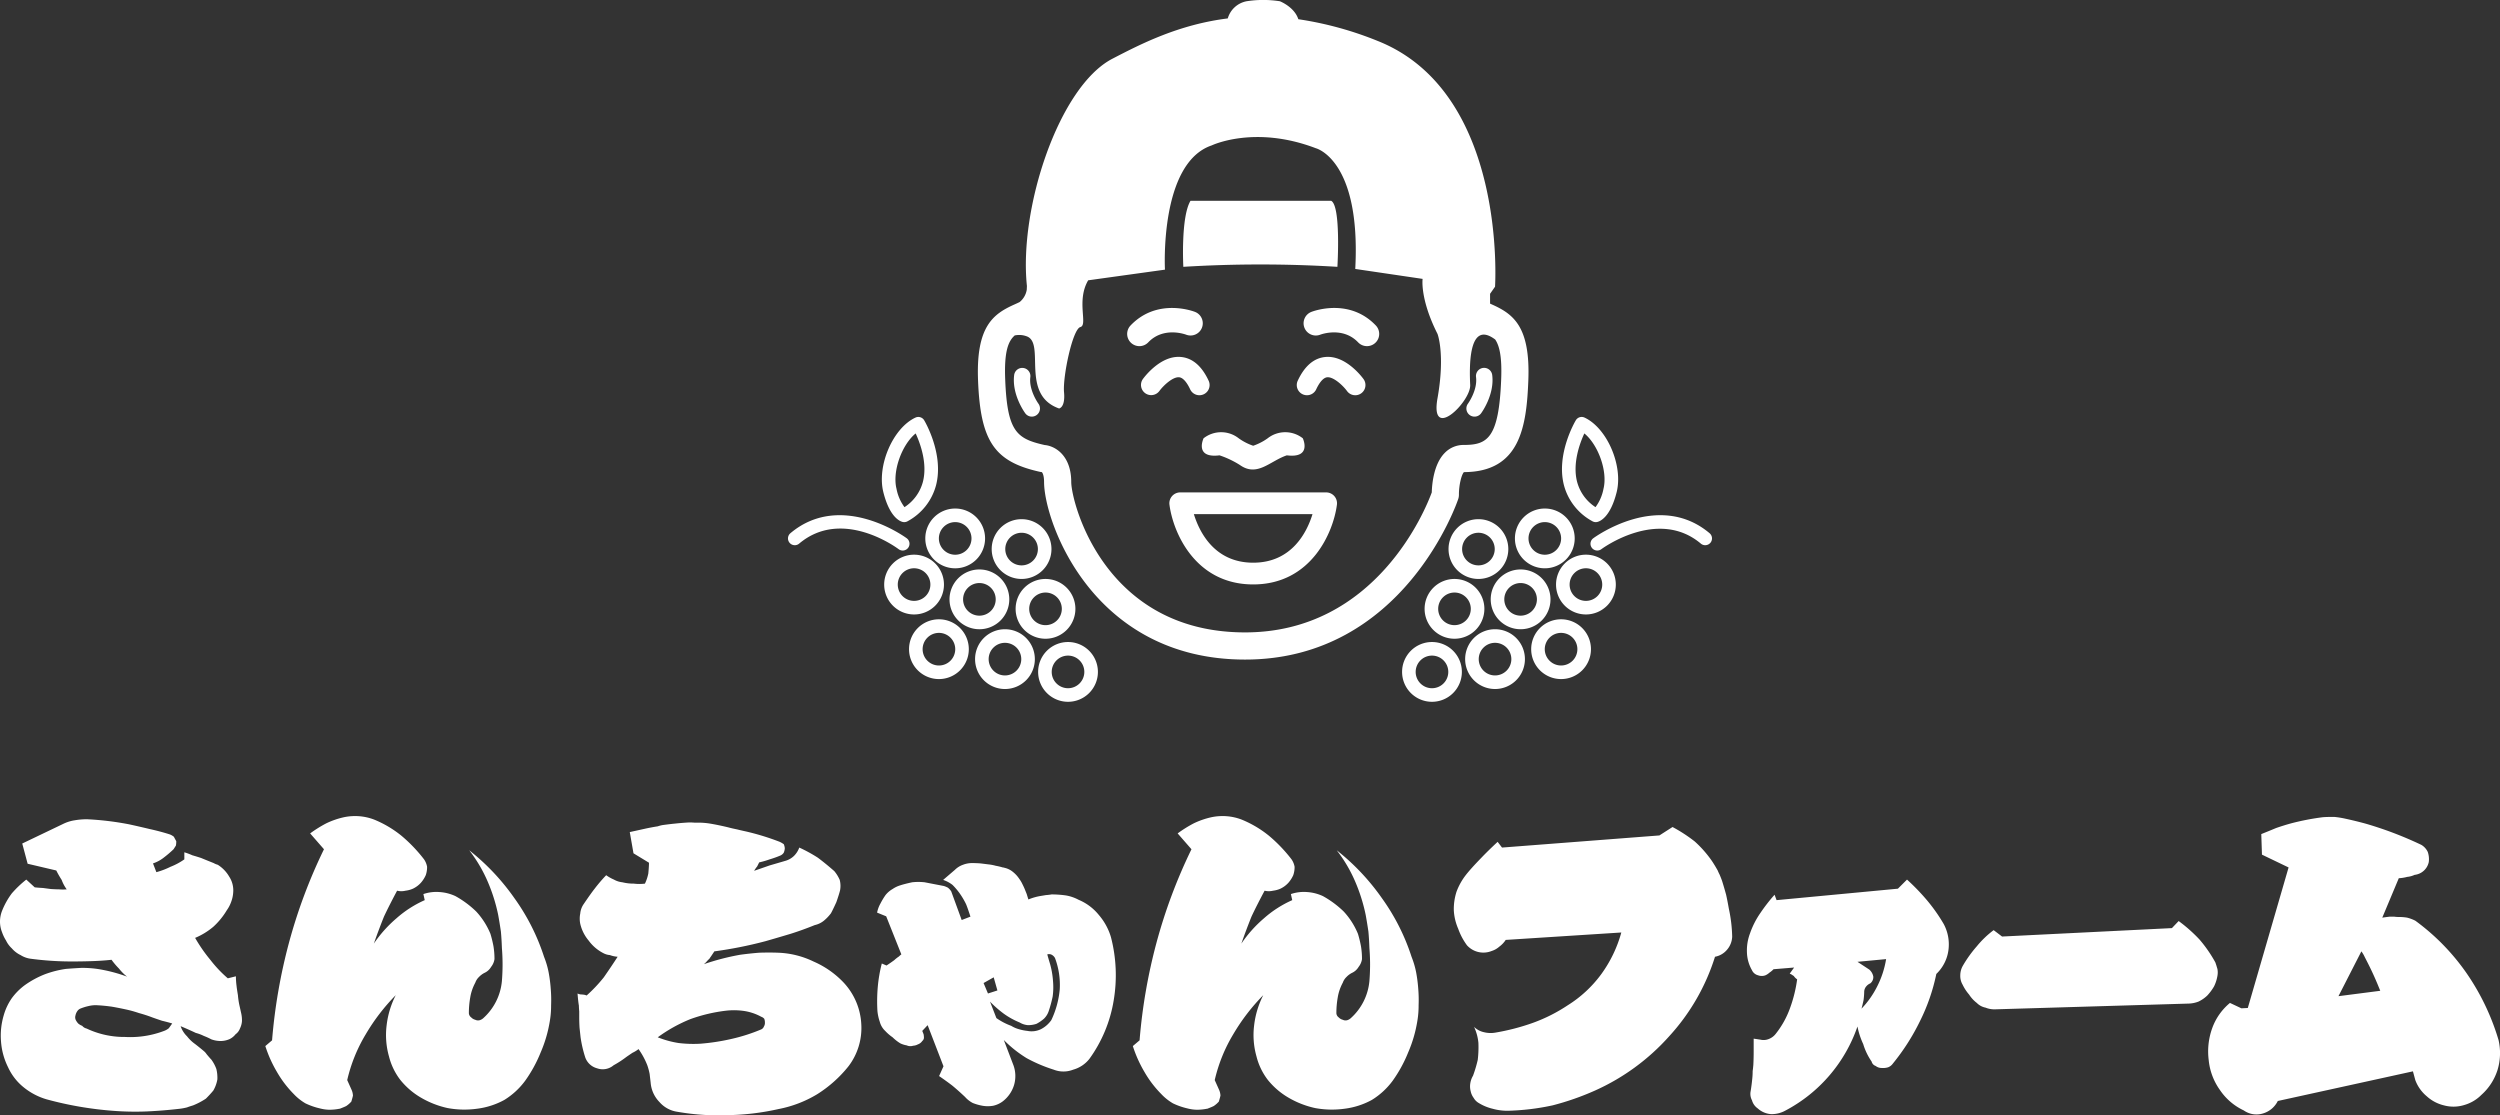
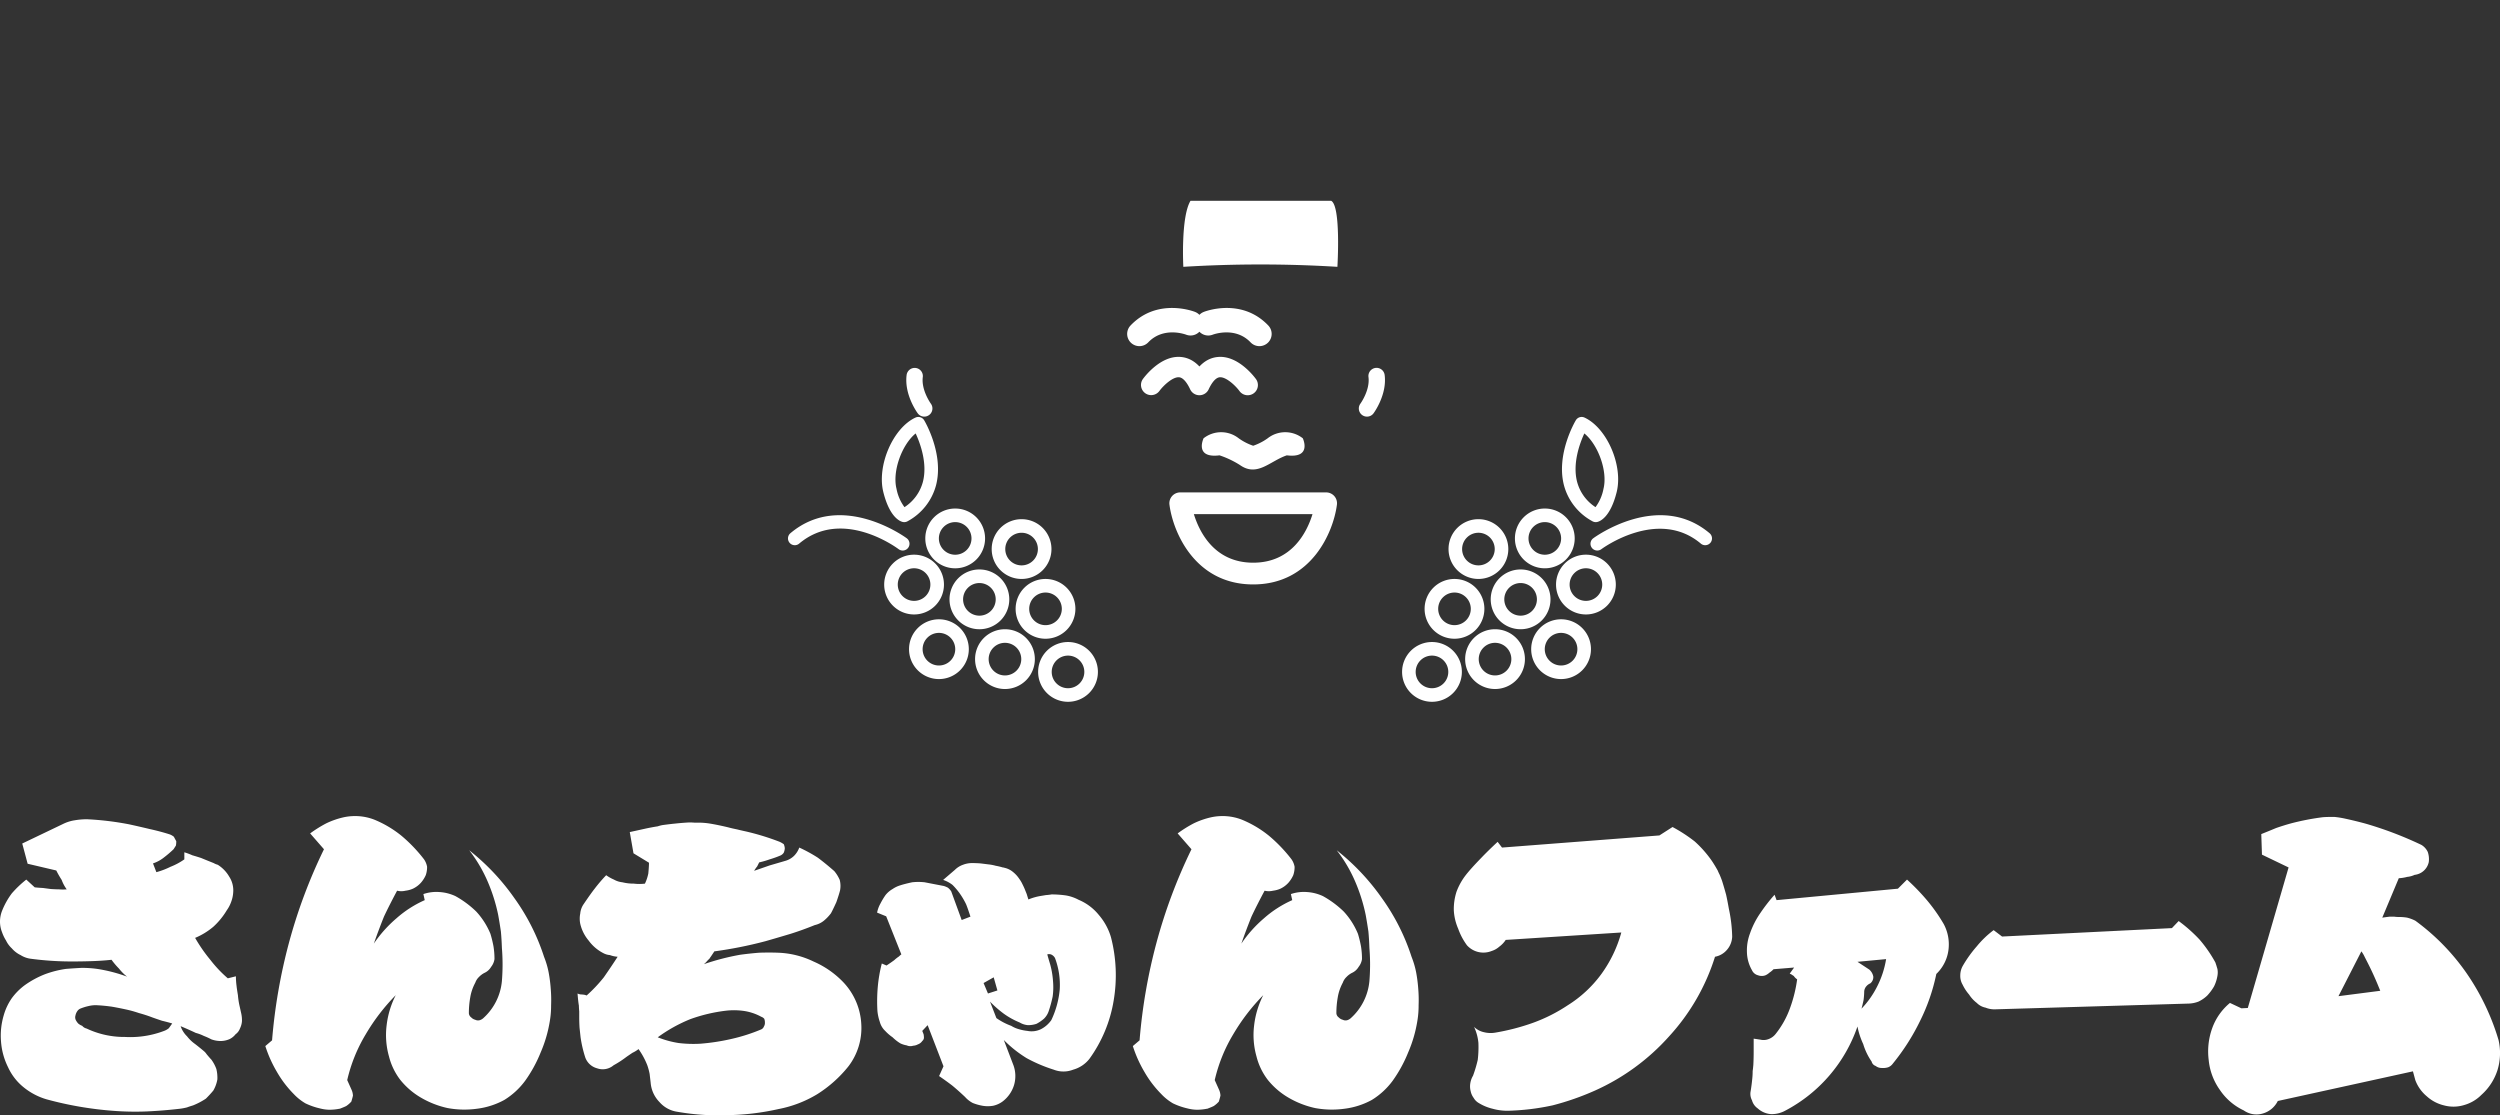
<svg xmlns="http://www.w3.org/2000/svg" id="レイヤー_1" data-name="レイヤー 1" width="695.48" height="310.277" viewBox="0 0 521.61 232.708">
  <rect x="0" y="0" width="521.61" height="232.708" fill="#333333" stroke="none" />
  <defs>
    <style>.cls-1{fill:#fff}</style>
  </defs>
  <path class="cls-1" d="M13.148 171.918a8.394 8.394 0 0 1 2.461-.773 14.987 14.987 0 0 1 2.602-.211 61.481 61.481 0 0 1 8.719 1.055q2.25.493 4.289.984 2.25.493 4.218 1.125a3.043 3.043 0 0 1 .844.492c.094.188.257.492.492.914a4.246 4.246 0 0 1-.07.914c-.235.376-.398.633-.492.774a24.292 24.292 0 0 1-1.969 1.687 7.469 7.469 0 0 1-2.32 1.266l.703 1.828a16.017 16.017 0 0 0 2.953-1.125 13.482 13.482 0 0 0 2.883-1.547v-1.476a14.398 14.398 0 0 1 1.687.632q.985.282 1.829.563.843.353 2.601 1.055a3.495 3.495 0 0 0 .844.351 7.066 7.066 0 0 1 2.39 2.461 5.237 5.237 0 0 1 .844 3.305 6.686 6.686 0 0 1-.422 1.969 7.019 7.019 0 0 1-.914 1.757 15.09 15.09 0 0 1-2.812 3.446 14.503 14.503 0 0 1-3.797 2.32 32.128 32.128 0 0 0 3.164 4.57 26.286 26.286 0 0 0 3.656 3.867l1.688-.421a16.365 16.365 0 0 0 .14 2.039q.07.632.282 1.898a16.35 16.35 0 0 0 .28 1.969l.423 1.898a6.683 6.683 0 0 1 .14 1.547 4.2 4.2 0 0 1-.422 1.547 2.568 2.568 0 0 1-.914 1.195 3.628 3.628 0 0 1-1.195.985 4.672 4.672 0 0 1-1.828.422 5.616 5.616 0 0 1-2.04-.352 13.579 13.579 0 0 0-1.546-.703 8.943 8.943 0 0 0-1.687-.633q-1.477-.702-3.164-1.406a5.253 5.253 0 0 0 1.335 2.11 7.792 7.792 0 0 0 1.688 1.616q.913.704 1.828 1.477a2.782 2.782 0 0 1 .563.633q.701.844.984 1.125a7.873 7.873 0 0 1 1.055 1.969 7.64 7.64 0 0 1 .21 2.18 7.059 7.059 0 0 1-.843 2.32q-.633.772-1.547 1.687a14.599 14.599 0 0 1-2.672 1.406q-.914.28-1.266.422a11.474 11.474 0 0 1-1.476.281q-3.656.422-6.961.563a59.565 59.565 0 0 1-7.102-.14 73.305 73.305 0 0 1-13.78-2.391 13.651 13.651 0 0 1-4.712-2.461 11.487 11.487 0 0 1-3.304-4.219A14.319 14.319 0 0 1 .21 217.27a14.907 14.907 0 0 1 .562-5.414 12.003 12.003 0 0 1 1.688-3.586 12.676 12.676 0 0 1 2.742-2.742 19.415 19.415 0 0 1 4.149-2.25 20.912 20.912 0 0 1 4.43-1.125q1.827-.14 3.234-.211a22.96 22.96 0 0 1 3.234.21 31.686 31.686 0 0 1 6.258 1.618 9.546 9.546 0 0 1-1.688-1.688 15.639 15.639 0 0 1-1.547-1.828q-1.898.211-4.148.282-1.898.07-4.29.07a65.252 65.252 0 0 1-8.366-.563 5.19 5.19 0 0 1-2.18-.773 5.57 5.57 0 0 1-1.828-1.406 5.344 5.344 0 0 1-1.195-1.618 8.405 8.405 0 0 1-.844-1.757 5.998 5.998 0 0 1-.422-2.25 6.194 6.194 0 0 1 .422-2.18 15.878 15.878 0 0 1 2.039-3.656 22.394 22.394 0 0 1 3.023-2.883l1.758 1.617q.562.071 1.758.14 1.055.143 1.617.212 1.055.07 1.688.07a9.215 9.215 0 0 0 1.617 0 7.847 7.847 0 0 1-1.055-1.969 20.665 20.665 0 0 1-1.125-1.969l-5.976-1.406-1.125-4.219zm20.672 41.063q-1.265-.422-2.039-.703a28.747 28.747 0 0 0-2.812-.914 23.835 23.835 0 0 0-2.813-.774q-1.618-.35-2.883-.562-1.546-.211-2.882-.282a6.058 6.058 0 0 0-1.828.141 10.969 10.969 0 0 0-1.829.563 1.493 1.493 0 0 0-.632.562 2.367 2.367 0 0 0-.352.844 1.334 1.334 0 0 0 .07.984 3.425 3.425 0 0 0 .493.703 2.81 2.81 0 0 0 .843.493 1.682 1.682 0 0 0 .914.562 18.358 18.358 0 0 0 8.016 1.758 19.882 19.882 0 0 0 8.156-1.266 3.35 3.35 0 0 0 .985-.562l.703-.985q-.914-.28-2.11-.562zm30.89-39.094a25.44 25.44 0 0 1 3.376-2.11 16.87 16.87 0 0 1 3.656-1.265 11.365 11.365 0 0 1 3.235-.21 11.064 11.064 0 0 1 3.093.702 22.557 22.557 0 0 1 5.696 3.375 31.331 31.331 0 0 1 4.71 4.922 3.955 3.955 0 0 1 .633 1.547 5.14 5.14 0 0 1-.28 1.758 6.332 6.332 0 0 1-.985 1.547 5.342 5.342 0 0 1-1.688 1.265 5.435 5.435 0 0 1-1.547.422 3.713 3.713 0 0 1-1.757 0q-1.62 3.024-2.743 5.414-1.125 2.814-2.109 5.625a26.388 26.388 0 0 1 4.71-5.273 22.898 22.898 0 0 1 5.907-3.797l-.281-1.266a8.394 8.394 0 0 1 3.375-.422 9.316 9.316 0 0 1 3.305.844 20.324 20.324 0 0 1 4.359 3.235 15.577 15.577 0 0 1 2.953 4.64 24.113 24.113 0 0 1 .633 2.602 16.25 16.25 0 0 1 .21 2.672 3.363 3.363 0 0 1-.702 1.617 3.083 3.083 0 0 1-1.407 1.265 4.27 4.27 0 0 0-1.125.844 3.072 3.072 0 0 0-.773 1.196 9.701 9.701 0 0 0-1.055 3.093 18.483 18.483 0 0 0-.28 3.305 1.159 1.159 0 0 0 .491.844 1.728 1.728 0 0 0 .844.492 1.274 1.274 0 0 0 .984.07 1.94 1.94 0 0 0 .704-.422 11.841 11.841 0 0 0 3.867-7.734 42.494 42.494 0 0 0 0-6.89q-.07-1.968-.211-3.446-.281-1.898-.563-3.445a35.904 35.904 0 0 0-2.25-7.102 29.785 29.785 0 0 0-3.797-6.398 47.136 47.136 0 0 1 9.422 9.984 44.215 44.215 0 0 1 6.188 12.234 17.843 17.843 0 0 1 .984 3.375 30.528 30.528 0 0 1 .422 3.375 27.972 27.972 0 0 1 .07 3.375 18.974 18.974 0 0 1-.28 3.375 27.21 27.21 0 0 1-1.9 6.47 28.183 28.183 0 0 1-3.234 5.905 15.432 15.432 0 0 1-4.36 4.008 15.963 15.963 0 0 1-5.694 1.828 19.246 19.246 0 0 1-6.118-.14 19.015 19.015 0 0 1-5.695-2.25 15.619 15.619 0 0 1-4.148-3.586 13.324 13.324 0 0 1-2.391-4.922 16.366 16.366 0 0 1-.492-6.54 18.51 18.51 0 0 1 1.898-6.257 41.928 41.928 0 0 0-6.258 8.156 32.775 32.775 0 0 0-3.867 9.563l.914 2.039a3.347 3.347 0 0 1 .282 1.195q-.07.351-.282 1.055a.567.567 0 0 1-.07.21 5.53 5.53 0 0 1-1.055.915q-.422.21-1.336.562h-.07a10.731 10.731 0 0 1-2.11.211 8.307 8.307 0 0 1-1.968-.28 14.182 14.182 0 0 1-3.023-1.056 10.841 10.841 0 0 1-2.461-1.968 22.308 22.308 0 0 1-3.516-4.641 26.084 26.084 0 0 1-2.39-5.344l1.406-1.195a114.394 114.394 0 0 1 3.515-20.32 109.624 109.624 0 0 1 7.313-19.547zm69.571-.914q1.546-.35 2.953-.563a6.49 6.49 0 0 1 1.125-.28q1.618-.212 2.391-.282 1.266-.14 2.39-.21a10.071 10.071 0 0 1 1.688 0h.844a15.372 15.372 0 0 1 2.531.21q1.688.282 3.727.773.773.211 1.828.422.844.211 1.828.422a52.068 52.068 0 0 1 7.101 2.18 5.827 5.827 0 0 1 .844.492 2.707 2.707 0 0 1 .211.844 2.745 2.745 0 0 1-.21.914 1.605 1.605 0 0 1-.774.633 21.661 21.661 0 0 1-2.18.773 17.925 17.925 0 0 1-2.18.633l-.421.844a6.685 6.685 0 0 0-.633.914l3.234-1.125 3.375-.985a4.227 4.227 0 0 0 1.688-.984 4.702 4.702 0 0 0 1.125-1.758 31.457 31.457 0 0 1 3.867 2.11q1.687 1.265 3.445 2.812a7.432 7.432 0 0 1 1.125 1.828 4.989 4.989 0 0 1 .07 2.18q-.21.844-.773 2.46-.703 1.548-1.125 2.321a9.152 9.152 0 0 1-1.477 1.547 4.624 4.624 0 0 1-1.898.914q-2.602 1.055-5.063 1.828-2.812.844-5.273 1.547a86.385 86.385 0 0 1-10.617 2.11l-.703 1.054a3.143 3.143 0 0 0-.281.422l-.422.422a5.828 5.828 0 0 1-.774.773 50.098 50.098 0 0 1 7.594-1.968q2.11-.28 3.937-.422 2.04-.07 3.938 0a18.416 18.416 0 0 1 7.383 1.828 19.113 19.113 0 0 1 6.328 4.43 13.716 13.716 0 0 1 3.656 8.648 13.166 13.166 0 0 1-2.672 8.789 26.192 26.192 0 0 1-6.539 5.836 24.554 24.554 0 0 1-8.086 3.094 51.995 51.995 0 0 1-10.476 1.265 50.011 50.011 0 0 1-10.617-.703 6.084 6.084 0 0 1-3.727-2.039 6.48 6.48 0 0 1-1.828-4.008q-.142-1.194-.211-1.828a12.833 12.833 0 0 0-.492-1.828 15.552 15.552 0 0 0-1.828-3.375 6.722 6.722 0 0 1-1.266.774q-.844.564-1.336.914a20.912 20.912 0 0 1-2.602 1.687 3.495 3.495 0 0 1-3.445.633 3.597 3.597 0 0 1-2.46-2.25 25.383 25.383 0 0 1-.985-4.219l-.211-1.969q-.07-1.194-.07-2.109v-1.336q-.07-.773-.07-1.195-.143-.773-.282-2.531a2.015 2.015 0 0 0 .914.21 4.502 4.502 0 0 1 .563.07 2.338 2.338 0 0 1 .421.141 31.129 31.129 0 0 0 3.586-3.796q1.757-2.532 2.883-4.29a5.561 5.561 0 0 1-1.617-.351 3.481 3.481 0 0 1-1.406-.422 8.713 8.713 0 0 1-3.024-2.602 8.3 8.3 0 0 1-1.757-3.515 5.326 5.326 0 0 1 0-2.11 4.101 4.101 0 0 1 .703-1.968q1.476-2.179 2.25-3.164a33.206 33.206 0 0 1 2.46-2.883 8.294 8.294 0 0 0 1.618.914 4.484 4.484 0 0 0 1.758.562 9.798 9.798 0 0 0 2.39.282 9.488 9.488 0 0 0 2.32 0 9.213 9.213 0 0 0 .704-2.11q.14-1.476.14-2.25l-3.234-1.968-.774-4.43q1.618-.351 2.883-.633zm7.313 44.648a25.32 25.32 0 0 0 4.57.141 44.378 44.378 0 0 0 6.398-.984 36.719 36.719 0 0 0 6.188-1.969 1.051 1.051 0 0 0 .633-.633 1.395 1.395 0 0 0 .21-.844 2.068 2.068 0 0 0-.14-.773 1.467 1.467 0 0 0-.633-.422 10.784 10.784 0 0 0-3.515-1.195 14.678 14.678 0 0 0-3.797-.07 33.35 33.35 0 0 0-7.453 1.757 31.318 31.318 0 0 0-6.82 3.797 19.98 19.98 0 0 0 4.359 1.195zm55.258 4.852l-3.305-8.578-1.125 1.195.281.703a4.035 4.035 0 0 1 .07.774.95.95 0 0 1-.351.633 1.793 1.793 0 0 1-.914.703 2.263 2.263 0 0 1-.985.28 1.832 1.832 0 0 1-1.336-.07 4.93 4.93 0 0 1-1.335-.421 8.712 8.712 0 0 1-1.618-1.266 9.254 9.254 0 0 1-1.547-1.336 4.017 4.017 0 0 1-1.125-1.898 9.915 9.915 0 0 1-.492-2.25 34.595 34.595 0 0 1 .07-4.992 30.064 30.064 0 0 1 .844-4.922l.985.422q1.054-.702 1.617-1.125a8.064 8.064 0 0 1 .984-.774 3.482 3.482 0 0 1 .492-.422l-3.164-7.945-1.898-.773a6.325 6.325 0 0 1 .703-1.899 14.552 14.552 0 0 1 1.055-1.758 5.17 5.17 0 0 1 1.476-1.265 5.77 5.77 0 0 1 1.618-.774q.843-.28 2.46-.633a12.128 12.128 0 0 1 2.602 0l4.008.774a4.845 4.845 0 0 1 .844.351 3.136 3.136 0 0 1 .703.774l2.18 5.976 1.828-.703q-.564-1.756-.914-2.601a15.613 15.613 0 0 0-1.477-2.461 14.568 14.568 0 0 0-1.336-1.547 6.304 6.304 0 0 0-1.969-1.055l2.461-2.11a4.542 4.542 0 0 1 1.688-1.054 5.247 5.247 0 0 1 1.898-.351q.774 0 1.758.07l1.687.21a9.136 9.136 0 0 1 1.477.282 12.647 12.647 0 0 1 1.477.352 1.187 1.187 0 0 1 .351.07 4.223 4.223 0 0 1 1.828.914 6.212 6.212 0 0 1 1.266 1.406 6.382 6.382 0 0 1 .633 1.055c.234.47.397.82.492 1.055q.14.353.422 1.054c.14.47.257.844.351 1.125a11.58 11.58 0 0 1 2.39-.703q.423-.069 1.267-.21a11.68 11.68 0 0 0 1.195-.141 21.881 21.881 0 0 1 2.953.21 8.647 8.647 0 0 1 2.672.915 10.702 10.702 0 0 1 4.219 3.164 12.51 12.51 0 0 1 2.53 4.64 31.58 31.58 0 0 1 .563 13.22 28.657 28.657 0 0 1-5.062 12.163 6.509 6.509 0 0 1-3.375 2.25 5.553 5.553 0 0 1-4.078 0 31.63 31.63 0 0 1-5.625-2.39 24.946 24.946 0 0 1-4.781-3.797l2.039 5.343a6.622 6.622 0 0 1 .07 4.149 6.805 6.805 0 0 1-2.32 3.305 5.178 5.178 0 0 1-1.97.914 6.42 6.42 0 0 1-2.32 0 10.698 10.698 0 0 1-1.968-.563 5.648 5.648 0 0 1-1.617-1.266q-1.336-1.265-2.602-2.32-.986-.773-2.813-2.039zm11.25-15.82l-.774-2.742-2.11 1.195.915 2.18zm-.211 5.765a13.323 13.323 0 0 0 3.093 1.617 6.162 6.162 0 0 0 1.618.704 9.544 9.544 0 0 0 1.757.351 4.457 4.457 0 0 0 2.813-.351 5.984 5.984 0 0 0 2.18-1.899 18.933 18.933 0 0 0 1.757-6.398 16.013 16.013 0 0 0-.984-6.54 1.7 1.7 0 0 0-.703-.702 1.184 1.184 0 0 0-.914-.07q.21.774.633 2.179l.14.562a17.089 17.089 0 0 1 .422 2.813 14.327 14.327 0 0 1-.07 3.234 25.954 25.954 0 0 1-.844 3.094 3.951 3.951 0 0 1-.984 1.547 8.249 8.249 0 0 1-1.547 1.055 5.513 5.513 0 0 1-1.758.28 3.942 3.942 0 0 1-1.758-.562 15.938 15.938 0 0 1-3.305-1.828 22.648 22.648 0 0 1-2.882-2.531zm37.819-38.531a25.44 25.44 0 0 1 3.376-2.11 16.87 16.87 0 0 1 3.656-1.265 11.365 11.365 0 0 1 3.235-.21 11.064 11.064 0 0 1 3.093.702 22.557 22.557 0 0 1 5.696 3.375 31.332 31.332 0 0 1 4.71 4.922 3.955 3.955 0 0 1 .633 1.547 5.14 5.14 0 0 1-.28 1.758 6.332 6.332 0 0 1-.985 1.547 5.342 5.342 0 0 1-1.688 1.265 5.435 5.435 0 0 1-1.547.422 3.713 3.713 0 0 1-1.757 0q-1.62 3.024-2.743 5.414-1.125 2.814-2.109 5.625a26.388 26.388 0 0 1 4.71-5.273 22.898 22.898 0 0 1 5.907-3.797l-.281-1.266a8.394 8.394 0 0 1 3.375-.422 9.316 9.316 0 0 1 3.305.844 20.324 20.324 0 0 1 4.359 3.235 15.577 15.577 0 0 1 2.953 4.64 24.113 24.113 0 0 1 .633 2.602 16.25 16.25 0 0 1 .21 2.672 3.363 3.363 0 0 1-.702 1.617 3.083 3.083 0 0 1-1.407 1.265 4.27 4.27 0 0 0-1.125.844 3.071 3.071 0 0 0-.773 1.196 9.701 9.701 0 0 0-1.055 3.093 18.483 18.483 0 0 0-.28 3.305 1.159 1.159 0 0 0 .491.844 1.728 1.728 0 0 0 .844.492 1.274 1.274 0 0 0 .984.07 1.94 1.94 0 0 0 .704-.422 11.841 11.841 0 0 0 3.867-7.734 42.497 42.497 0 0 0 0-6.89q-.07-1.968-.211-3.446-.281-1.898-.563-3.445a35.904 35.904 0 0 0-2.25-7.102 29.785 29.785 0 0 0-3.797-6.398 47.136 47.136 0 0 1 9.422 9.984 44.215 44.215 0 0 1 6.188 12.234 17.843 17.843 0 0 1 .984 3.375 30.528 30.528 0 0 1 .422 3.375 27.974 27.974 0 0 1 .07 3.375 18.974 18.974 0 0 1-.28 3.375 27.21 27.21 0 0 1-1.9 6.47 28.183 28.183 0 0 1-3.234 5.905 15.432 15.432 0 0 1-4.36 4.008 15.963 15.963 0 0 1-5.694 1.828 19.246 19.246 0 0 1-6.118-.14 19.015 19.015 0 0 1-5.695-2.25 15.619 15.619 0 0 1-4.148-3.586 13.324 13.324 0 0 1-2.391-4.922 16.366 16.366 0 0 1-.492-6.54 18.51 18.51 0 0 1 1.898-6.257 41.928 41.928 0 0 0-6.258 8.156 32.775 32.775 0 0 0-3.867 9.563l.914 2.039a3.347 3.347 0 0 1 .282 1.195q-.07.351-.282 1.055a.567.567 0 0 1-.07.21 5.53 5.53 0 0 1-1.055.915q-.422.21-1.336.562h-.07a10.731 10.731 0 0 1-2.11.211 8.307 8.307 0 0 1-1.968-.28 14.182 14.182 0 0 1-3.023-1.056 10.841 10.841 0 0 1-2.461-1.968 22.307 22.307 0 0 1-3.516-4.641 26.084 26.084 0 0 1-2.39-5.344l1.406-1.195a114.393 114.393 0 0 1 3.515-20.32 109.624 109.624 0 0 1 7.313-19.547zm68.45 22.219a5.486 5.486 0 0 1-1.336 1.406 4.398 4.398 0 0 1-1.617.914 4.61 4.61 0 0 1-5.133-1.195 13.338 13.338 0 0 1-1.828-3.446 11.135 11.135 0 0 1-.914-3.797 11.763 11.763 0 0 1 .562-3.937 12.989 12.989 0 0 1 1.969-3.516q.984-1.265 3.164-3.515 1.477-1.546 3.445-3.375l.914 1.195 32.836-2.531 2.742-1.758a31.594 31.594 0 0 1 4.641 3.023 23.397 23.397 0 0 1 3.587 4.079q.562.843 1.195 1.968.14.353.422.914.351.844.492 1.266.422 1.337.844 2.883.28 1.265.562 2.883a30.557 30.557 0 0 1 .703 5.836 4.416 4.416 0 0 1-1.125 2.812 4.293 4.293 0 0 1-2.46 1.406 43.985 43.985 0 0 1-9.564 16.594 45.877 45.877 0 0 1-15.468 11.32 55.781 55.781 0 0 1-8.86 3.094 49.702 49.702 0 0 1-9.351 1.125 11.47 11.47 0 0 1-3.164-.422 9.905 9.905 0 0 1-2.883-1.195 2.812 2.812 0 0 1-1.055-1.055 3.506 3.506 0 0 1-.633-1.406 3.934 3.934 0 0 1-.07-1.688 4.369 4.369 0 0 1 .562-1.546 26.846 26.846 0 0 0 .985-3.305 22.385 22.385 0 0 0 .14-3.445v-.07a9.807 9.807 0 0 0-.28-1.618 10.014 10.014 0 0 0-.634-1.758 4.233 4.233 0 0 0 2.11 1.125 5.684 5.684 0 0 0 2.39.07 45.968 45.968 0 0 0 7.805-2.038 33.829 33.829 0 0 0 7.242-3.657 25.266 25.266 0 0 0 7.031-6.539 26.856 26.856 0 0 0 4.149-8.648zm56.515-8.297l25.312-2.39 1.899-1.9a45.866 45.866 0 0 1 4.148 4.29 35.618 35.618 0 0 1 3.516 4.992 9.01 9.01 0 0 1 .984 5.414 8.387 8.387 0 0 1-2.531 4.992 40.187 40.187 0 0 1-3.445 9.914 45.413 45.413 0 0 1-5.625 8.79 2.192 2.192 0 0 1-.985.773 3.768 3.768 0 0 1-1.406.14 1.958 1.958 0 0 1-1.195-.421 1.28 1.28 0 0 1-.844-.915 13.07 13.07 0 0 1-1.758-3.656 15.832 15.832 0 0 1-1.195-3.656 31.358 31.358 0 0 1-14.977 17.508 5.933 5.933 0 0 1-3.023.773 4.587 4.587 0 0 1-2.813-1.195 3.035 3.035 0 0 1-1.195-1.688 2.837 2.837 0 0 1-.281-1.898q.21-1.266.351-2.742a13.806 13.806 0 0 0 .07-1.477c.047-.281.094-.703.141-1.265q.07-1.266.07-2.813v-2.672l1.407.211a2.86 2.86 0 0 0 1.758-.14 3.351 3.351 0 0 0 1.476-1.125 18.842 18.842 0 0 0 2.953-5.344 28.56 28.56 0 0 0 1.477-5.977 2.485 2.485 0 0 1-.703-.703 2.966 2.966 0 0 1-.422-.281l-.422-.211.914-1.266-4.289.352a4.699 4.699 0 0 1-.844.703 3.235 3.235 0 0 1-.843.562 2.188 2.188 0 0 1-1.547 0 1.888 1.888 0 0 1-1.266-1.054 7.913 7.913 0 0 1-1.055-3.797 10.01 10.01 0 0 1 .633-3.867 17.58 17.58 0 0 1 2.18-4.29 35.8 35.8 0 0 1 2.953-3.796zm19.336 14.484a2.556 2.556 0 0 1 .844 1.477 1.674 1.674 0 0 1-.633 1.406 2.229 2.229 0 0 0-.844.633 1.8 1.8 0 0 0-.422 1.054 15.362 15.362 0 0 1-.14 1.829q-.211.985-.422 1.757a18.953 18.953 0 0 0 3.375-4.851 19.27 19.27 0 0 0 1.757-5.485l-5.976.563zm27.709-6.89l35.437-1.758 1.407-1.477a31.427 31.427 0 0 1 4.359 3.867 27.814 27.814 0 0 1 3.305 4.782q.068.21.21.632.141.493.212.704a3.892 3.892 0 0 1 0 1.476 7.943 7.943 0 0 1-.704 2.18 10.498 10.498 0 0 1-1.406 1.898 6.961 6.961 0 0 1-1.828 1.266 6.192 6.192 0 0 1-2.18.422l-40.218 1.195a4.963 4.963 0 0 1-2.04-.352 3.5 3.5 0 0 1-1.828-.984 6.98 6.98 0 0 1-1.617-1.758 9.021 9.021 0 0 1-1.336-2.039 3.603 3.603 0 0 1-.492-1.969 4.05 4.05 0 0 1 .563-2.039 25.45 25.45 0 0 1 2.882-4.007 20.11 20.11 0 0 1 3.516-3.375zm57.179-22.641q1.617-.562 3.164-.984a51.865 51.865 0 0 1 6.539-1.266q.701-.069 2.39-.07a18.243 18.243 0 0 1 2.25.351q1.968.422 4.078.985 1.757.492 4.008 1.265a77.848 77.848 0 0 1 7.875 3.235 3.39 3.39 0 0 1 1.336 1.476 4.649 4.649 0 0 1 .211 2.11 3.4 3.4 0 0 1-2.953 2.671 4.726 4.726 0 0 1-1.547.422 8.598 8.598 0 0 1-1.758.281l-3.445 8.227q.422-.069 1.547-.21h.914a7.346 7.346 0 0 0 .844.07 10.161 10.161 0 0 1 1.898.14 8.244 8.244 0 0 1 1.688.633 46.115 46.115 0 0 1 10.757 11.039 49.213 49.213 0 0 1 6.61 13.851 12.123 12.123 0 0 1-.211 6.258 11.647 11.647 0 0 1-3.375 5.203 8.165 8.165 0 0 1-3.586 2.11 7.567 7.567 0 0 1-4.219.07 8.145 8.145 0 0 1-3.586-1.898 8.027 8.027 0 0 1-2.39-3.375l-.493-1.828-28.195 6.187a5.032 5.032 0 0 1-3.094 2.602 4.596 4.596 0 0 1-4.007-.633 12.31 12.31 0 0 1-4.993-4.29 12.835 12.835 0 0 1-2.32-6.187 14.284 14.284 0 0 1 .703-6.61 12.177 12.177 0 0 1 3.727-5.343l2.39 1.125 1.336-.07 8.508-29.32-5.555-2.672-.14-4.29q1.756-.701 3.094-1.265zm13.007 35.086l8.72-1.125q-.987-2.46-1.829-4.219-.422-.913-1.406-2.812a6.178 6.178 0 0 0-.703-1.196zm-179.442-96.69a3.402 3.402 0 1 1-3.402 3.402 3.405 3.405 0 0 1 3.402-3.402m0-2.835a6.236 6.236 0 1 0 6.236 6.237 6.236 6.236 0 0 0-6.236-6.237zm-4.994 15.307a3.402 3.402 0 1 1-3.401 3.402 3.405 3.405 0 0 1 3.402-3.401m0-2.835a6.236 6.236 0 1 0 6.236 6.236 6.236 6.236 0 0 0-6.236-6.236zm-4.697 15.993a3.402 3.402 0 1 1-3.402 3.401 3.405 3.405 0 0 1 3.402-3.401m0-2.835a6.236 6.236 0 1 0 6.236 6.236 6.236 6.236 0 0 0-6.236-6.236zm13.157.167a3.402 3.402 0 1 1-3.402 3.402 3.405 3.405 0 0 1 3.402-3.402m0-2.835a6.236 6.236 0 1 0 6.236 6.237 6.236 6.236 0 0 0-6.236-6.237zm5.333-9.637a3.402 3.402 0 1 1-3.401 3.401 3.405 3.405 0 0 1 3.401-3.401m0-2.835a6.236 6.236 0 1 0 6.237 6.236 6.236 6.236 0 0 0-6.237-6.236zm8.445 13.233a3.402 3.402 0 1 1-3.402 3.402 3.405 3.405 0 0 1 3.402-3.402m0-2.835a6.236 6.236 0 1 0 6.236 6.237 6.236 6.236 0 0 0-6.236-6.237zm-3.393-20.276a3.402 3.402 0 1 1-3.402 3.401 3.405 3.405 0 0 1 3.402-3.401m0-2.835a6.236 6.236 0 1 0 6.236 6.236 6.236 6.236 0 0 0-6.236-6.236z" />
  <path class="cls-1" d="M330.894 118.566a3.402 3.402 0 1 1-3.402 3.401 3.405 3.405 0 0 1 3.402-3.401m0-2.835a6.236 6.236 0 1 0 6.236 6.236 6.236 6.236 0 0 0-6.236-6.236zm2.371-.865a1.417 1.417 0 0 1-.853-2.55c.135-.101 13.62-10.056 24.284-1.062a1.417 1.417 0 0 1-1.827 2.167c-8.959-7.556-20.634 1.071-20.752 1.16a1.41 1.41 0 0 1-.852.285zm-.32-5.926a1.414 1.414 0 0 1-.716-.194 12.053 12.053 0 0 1-5.923-7.513c-1.668-6.486 2.312-13.263 2.482-13.548a1.416 1.416 0 0 1 1.814-.56c4.701 2.184 8.085 10.035 6.704 15.556-1.292 5.167-3.404 6.065-4.022 6.218a1.404 1.404 0 0 1-.339.041zm-.473-2.75zm-1.91-15.757c-.954 2.066-2.501 6.263-1.507 10.107a9.058 9.058 0 0 0 3.838 5.273 9.23 9.23 0 0 0 1.663-3.82c.918-3.67-1.125-9.223-3.993-11.56zm-117.416 20.726a3.402 3.402 0 1 1-3.401 3.401 3.405 3.405 0 0 1 3.401-3.401m0-2.835a6.236 6.236 0 1 0 6.236 6.236 6.236 6.236 0 0 0-6.236-6.236zm4.994 15.307a3.402 3.402 0 1 1-3.402 3.402 3.405 3.405 0 0 1 3.401-3.402m0-2.834a6.236 6.236 0 1 0 6.236 6.236 6.236 6.236 0 0 0-6.236-6.236zm4.697 15.992a3.402 3.402 0 1 1-3.402 3.401 3.405 3.405 0 0 1 3.402-3.401m0-2.835a6.236 6.236 0 1 0 6.236 6.236 6.236 6.236 0 0 0-6.236-6.236zm-13.157.168a3.402 3.402 0 1 1-3.402 3.401 3.405 3.405 0 0 1 3.402-3.401m0-2.835a6.236 6.236 0 1 0 6.236 6.236 6.236 6.236 0 0 0-6.236-6.236zm-5.334-9.637a3.402 3.402 0 1 1-3.401 3.401 3.405 3.405 0 0 1 3.401-3.402m0-2.834a6.236 6.236 0 1 0 6.237 6.236 6.236 6.236 0 0 0-6.237-6.236zm-8.445 13.233a3.402 3.402 0 1 1-3.4 3.401 3.405 3.405 0 0 1 3.4-3.401m0-2.835a6.236 6.236 0 1 0 6.237 6.236 6.236 6.236 0 0 0-6.236-6.236zm3.394-20.276a3.402 3.402 0 1 1-3.402 3.401 3.405 3.405 0 0 1 3.402-3.401m0-2.835a6.236 6.236 0 1 0 6.236 6.236 6.236 6.236 0 0 0-6.236-6.236z" />
-   <path class="cls-1" d="M190.716 118.566a3.402 3.402 0 1 1-3.402 3.402 3.405 3.405 0 0 1 3.402-3.402m0-2.834a6.236 6.236 0 1 0 6.236 6.236 6.236 6.236 0 0 0-6.236-6.236zm-2.373-.866a1.412 1.412 0 0 1-.849-.283c-.478-.358-11.822-8.692-20.754-1.161a1.417 1.417 0 0 1-1.827-2.167c10.667-8.996 24.15.961 24.285 1.062a1.417 1.417 0 0 1-.855 2.549zm.322-5.925a1.41 1.41 0 0 1-.34-.041c-.617-.153-2.73-1.051-4.021-6.218-1.381-5.522 2.002-13.373 6.704-15.555a1.417 1.417 0 0 1 1.814.56c.17.284 4.15 7.061 2.481 13.547a12.053 12.053 0 0 1-5.922 7.513 1.414 1.414 0 0 1-.716.194zm.473-2.75zm1.91-15.757c-2.87 2.336-4.912 7.889-3.994 11.56a9.233 9.233 0 0 0 1.663 3.82 9.06 9.06 0 0 0 3.838-5.273c.994-3.845-.553-8.041-1.508-10.107zm46.679-18.212a2.551 2.551 0 0 1-1.846-4.31c5.564-5.842 13.127-2.963 13.446-2.838a2.551 2.551 0 0 1-1.852 4.754c-.227-.085-4.74-1.716-7.9 1.602a2.544 2.544 0 0 1-1.848.792zm23.743 49.716c-12.125 0-16.73-10.887-17.471-16.644a2.268 2.268 0 0 1 2.249-2.557h30.444a2.268 2.268 0 0 1 2.25 2.557c-.742 5.757-5.348 16.644-17.472 16.644zm-12.377-14.666c1.144 3.715 4.289 10.131 12.377 10.131s11.233-6.416 12.376-10.131zm22.73-15.823a5.924 5.924 0 0 0-7.333 0 11.602 11.602 0 0 1-3.02 1.555 11.602 11.602 0 0 1-3.02-1.555 5.924 5.924 0 0 0-7.333 0s-2 4.222 3.333 3.555a19.624 19.624 0 0 1 4.223 2c3.645 2.604 6.286-.823 9.817-2 5.333.667 3.333-3.555 3.333-3.555zm-21.573-8.985a2.126 2.126 0 0 1-1.929-1.23c-.416-.896-1.267-2.414-2.293-2.517-1.29-.13-3.23 1.64-4.141 2.877a2.126 2.126 0 0 1-3.433-2.508c.374-.515 3.787-5.024 7.984-4.601 2.389.233 4.32 1.901 5.74 4.957a2.127 2.127 0 0 1-1.927 3.022zm22.44 0a2.127 2.127 0 0 1-1.928-3.022c1.42-3.056 3.351-4.724 5.74-4.957 4.197-.417 7.609 4.086 7.984 4.6a2.126 2.126 0 0 1-3.434 2.509c-.911-1.237-2.866-3.005-4.14-2.877-1.026.103-1.877 1.621-2.293 2.516a2.126 2.126 0 0 1-1.93 1.231zm12.523-10.242a2.542 2.542 0 0 1-1.848-.792c-3.173-3.331-7.711-1.673-7.903-1.6a2.551 2.551 0 0 1-1.849-4.756c.318-.126 7.883-3.005 13.446 2.837a2.551 2.551 0 0 1-1.846 4.31zm-69.928 14.705a1.694 1.694 0 0 1-1.366-.689c-.116-.158-2.844-3.905-2.319-7.993a1.7 1.7 0 1 1 3.374.434c-.349 2.716 1.664 5.514 1.684 5.542a1.702 1.702 0 0 1-1.373 2.706zm92.366.001a1.701 1.701 0 0 1-1.37-2.708c.026-.034 2.034-2.828 1.685-5.54a1.701 1.701 0 1 1 3.374-.435c.525 4.088-2.203 7.835-2.32 7.993a1.698 1.698 0 0 1-1.369.69zM277.73 41.893c2.094 1.037 1.312 13.778 1.312 13.778a263.35 263.35 0 0 0-32.148 0s-.555-10.37 1.5-13.778z" />
-   <path class="cls-1" d="M311.285 63.527c-.13-.059-.26-.122-.391-.182V61.3l1.037-1.481s2.667-40.444-24.444-51.26a72.143 72.143 0 0 0-16.6-4.55c-.824-2.575-3.845-3.746-3.845-3.746a22.37 22.37 0 0 0-6.963 0 5.079 5.079 0 0 0-3.913 3.58c-10.228 1.28-18.055 5.284-24.087 8.42-11.11 5.778-19.531 31.12-17.819 47.408l-.034.785a4.169 4.169 0 0 1-1.488 2.568c-.358.178-.721.34-1.083.503-4.41 1.98-8.027 4.536-7.593 15.807.489 12.706 3.379 16.99 12.884 19.103a2.824 2.824 0 0 0 .4.06c.149.083.492.663.492 2.063 0 8.172 10.045 37.056 41.945 37.056 33.233 0 44.366-33.181 44.475-33.516a2.879 2.879 0 0 0 .138-.895c-.01-2.038.555-4.22 1.047-4.7 11.717-.036 13.063-9.489 13.435-19.17.434-11.272-3.182-13.828-7.593-15.808zm1.928 15.59c-.475 12.365-2.868 13.718-7.834 13.718a5.441 5.441 0 0 0-3.94 1.66c-2.32 2.343-2.664 6.575-2.707 8.235-1.26 3.446-11.603 29.217-38.949 29.217-29.514 0-36.276-27.272-36.276-31.387 0-5.363-3.185-7.493-5.551-7.707-5.864-1.327-7.808-2.793-8.23-13.737-.219-5.71.606-7.922 1.995-9.13a4.518 4.518 0 0 1 2.54.203c3.892 1.482-1.441 12.15 6.707 15.038 0 0 1.333-.172 1.037-3.382-.296-3.211 1.778-13.184 3.407-13.605 1.63-.421-.888-5.458 1.63-9.754l16.02-2.223s-1.205-22.222 9.758-25.925c0 0 8.933-4.297 21.725.592 0 0 9.448 2.354 8.223 25.185l14.052 2.074s-.593 4.149 3.111 11.482c0 0 1.63 4.222 0 13.407-1.63 9.185 6.963.741 6.815-2.74-.139-3.255-.534-13.819 5.222-9.497.922 1.366 1.421 3.69 1.245 8.275z" />
+   <path class="cls-1" d="M190.716 118.566a3.402 3.402 0 1 1-3.402 3.402 3.405 3.405 0 0 1 3.402-3.402m0-2.834a6.236 6.236 0 1 0 6.236 6.236 6.236 6.236 0 0 0-6.236-6.236zm-2.373-.866a1.412 1.412 0 0 1-.849-.283c-.478-.358-11.822-8.692-20.754-1.161a1.417 1.417 0 0 1-1.827-2.167c10.667-8.996 24.15.961 24.285 1.062a1.417 1.417 0 0 1-.855 2.549zm.322-5.925a1.41 1.41 0 0 1-.34-.041c-.617-.153-2.73-1.051-4.021-6.218-1.381-5.522 2.002-13.373 6.704-15.555a1.417 1.417 0 0 1 1.814.56c.17.284 4.15 7.061 2.481 13.547a12.053 12.053 0 0 1-5.922 7.513 1.414 1.414 0 0 1-.716.194zm.473-2.75zm1.91-15.757c-2.87 2.336-4.912 7.889-3.994 11.56a9.233 9.233 0 0 0 1.663 3.82 9.06 9.06 0 0 0 3.838-5.273c.994-3.845-.553-8.041-1.508-10.107zm46.679-18.212a2.551 2.551 0 0 1-1.846-4.31c5.564-5.842 13.127-2.963 13.446-2.838a2.551 2.551 0 0 1-1.852 4.754c-.227-.085-4.74-1.716-7.9 1.602a2.544 2.544 0 0 1-1.848.792zm23.743 49.716c-12.125 0-16.73-10.887-17.471-16.644a2.268 2.268 0 0 1 2.249-2.557h30.444a2.268 2.268 0 0 1 2.25 2.557c-.742 5.757-5.348 16.644-17.472 16.644zm-12.377-14.666c1.144 3.715 4.289 10.131 12.377 10.131s11.233-6.416 12.376-10.131zm22.73-15.823a5.924 5.924 0 0 0-7.333 0 11.602 11.602 0 0 1-3.02 1.555 11.602 11.602 0 0 1-3.02-1.555 5.924 5.924 0 0 0-7.333 0s-2 4.222 3.333 3.555a19.624 19.624 0 0 1 4.223 2c3.645 2.604 6.286-.823 9.817-2 5.333.667 3.333-3.555 3.333-3.555zm-21.573-8.985a2.126 2.126 0 0 1-1.929-1.23c-.416-.896-1.267-2.414-2.293-2.517-1.29-.13-3.23 1.64-4.141 2.877a2.126 2.126 0 0 1-3.433-2.508c.374-.515 3.787-5.024 7.984-4.601 2.389.233 4.32 1.901 5.74 4.957a2.127 2.127 0 0 1-1.927 3.022za2.127 2.127 0 0 1-1.928-3.022c1.42-3.056 3.351-4.724 5.74-4.957 4.197-.417 7.609 4.086 7.984 4.6a2.126 2.126 0 0 1-3.434 2.509c-.911-1.237-2.866-3.005-4.14-2.877-1.026.103-1.877 1.621-2.293 2.516a2.126 2.126 0 0 1-1.93 1.231zm12.523-10.242a2.542 2.542 0 0 1-1.848-.792c-3.173-3.331-7.711-1.673-7.903-1.6a2.551 2.551 0 0 1-1.849-4.756c.318-.126 7.883-3.005 13.446 2.837a2.551 2.551 0 0 1-1.846 4.31zm-69.928 14.705a1.694 1.694 0 0 1-1.366-.689c-.116-.158-2.844-3.905-2.319-7.993a1.7 1.7 0 1 1 3.374.434c-.349 2.716 1.664 5.514 1.684 5.542a1.702 1.702 0 0 1-1.373 2.706zm92.366.001a1.701 1.701 0 0 1-1.37-2.708c.026-.034 2.034-2.828 1.685-5.54a1.701 1.701 0 1 1 3.374-.435c.525 4.088-2.203 7.835-2.32 7.993a1.698 1.698 0 0 1-1.369.69zM277.73 41.893c2.094 1.037 1.312 13.778 1.312 13.778a263.35 263.35 0 0 0-32.148 0s-.555-10.37 1.5-13.778z" />
</svg>